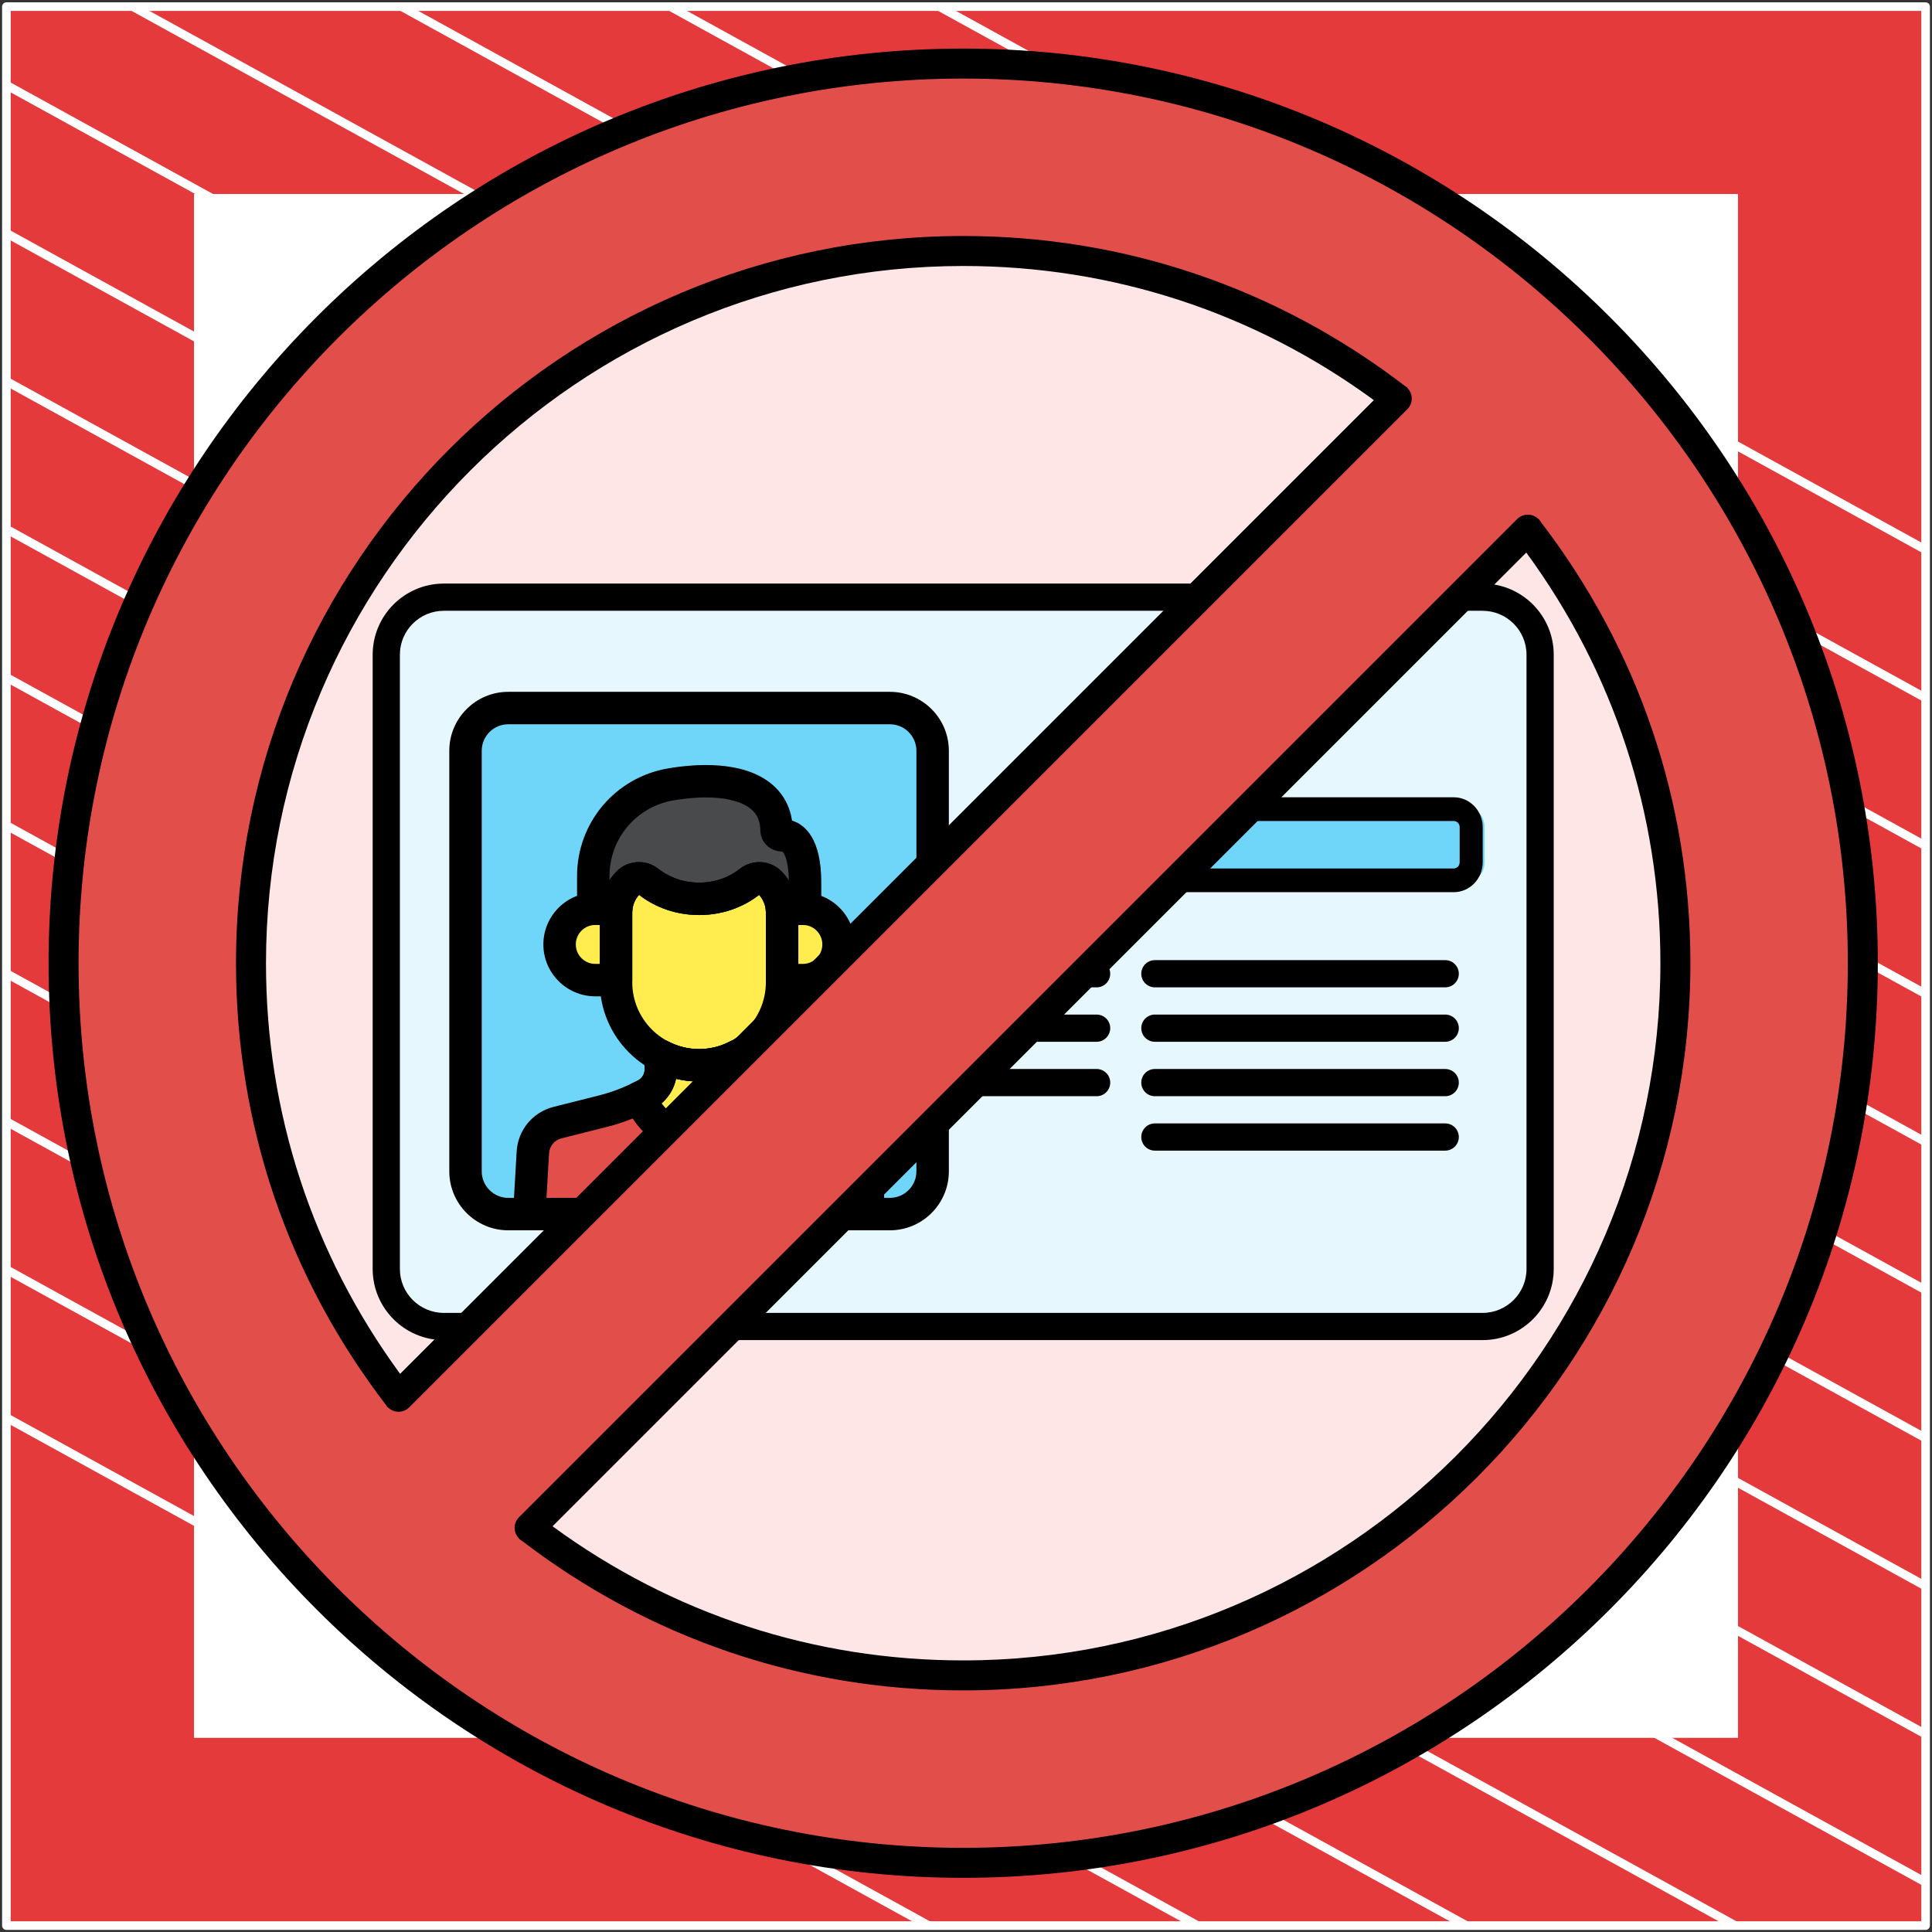
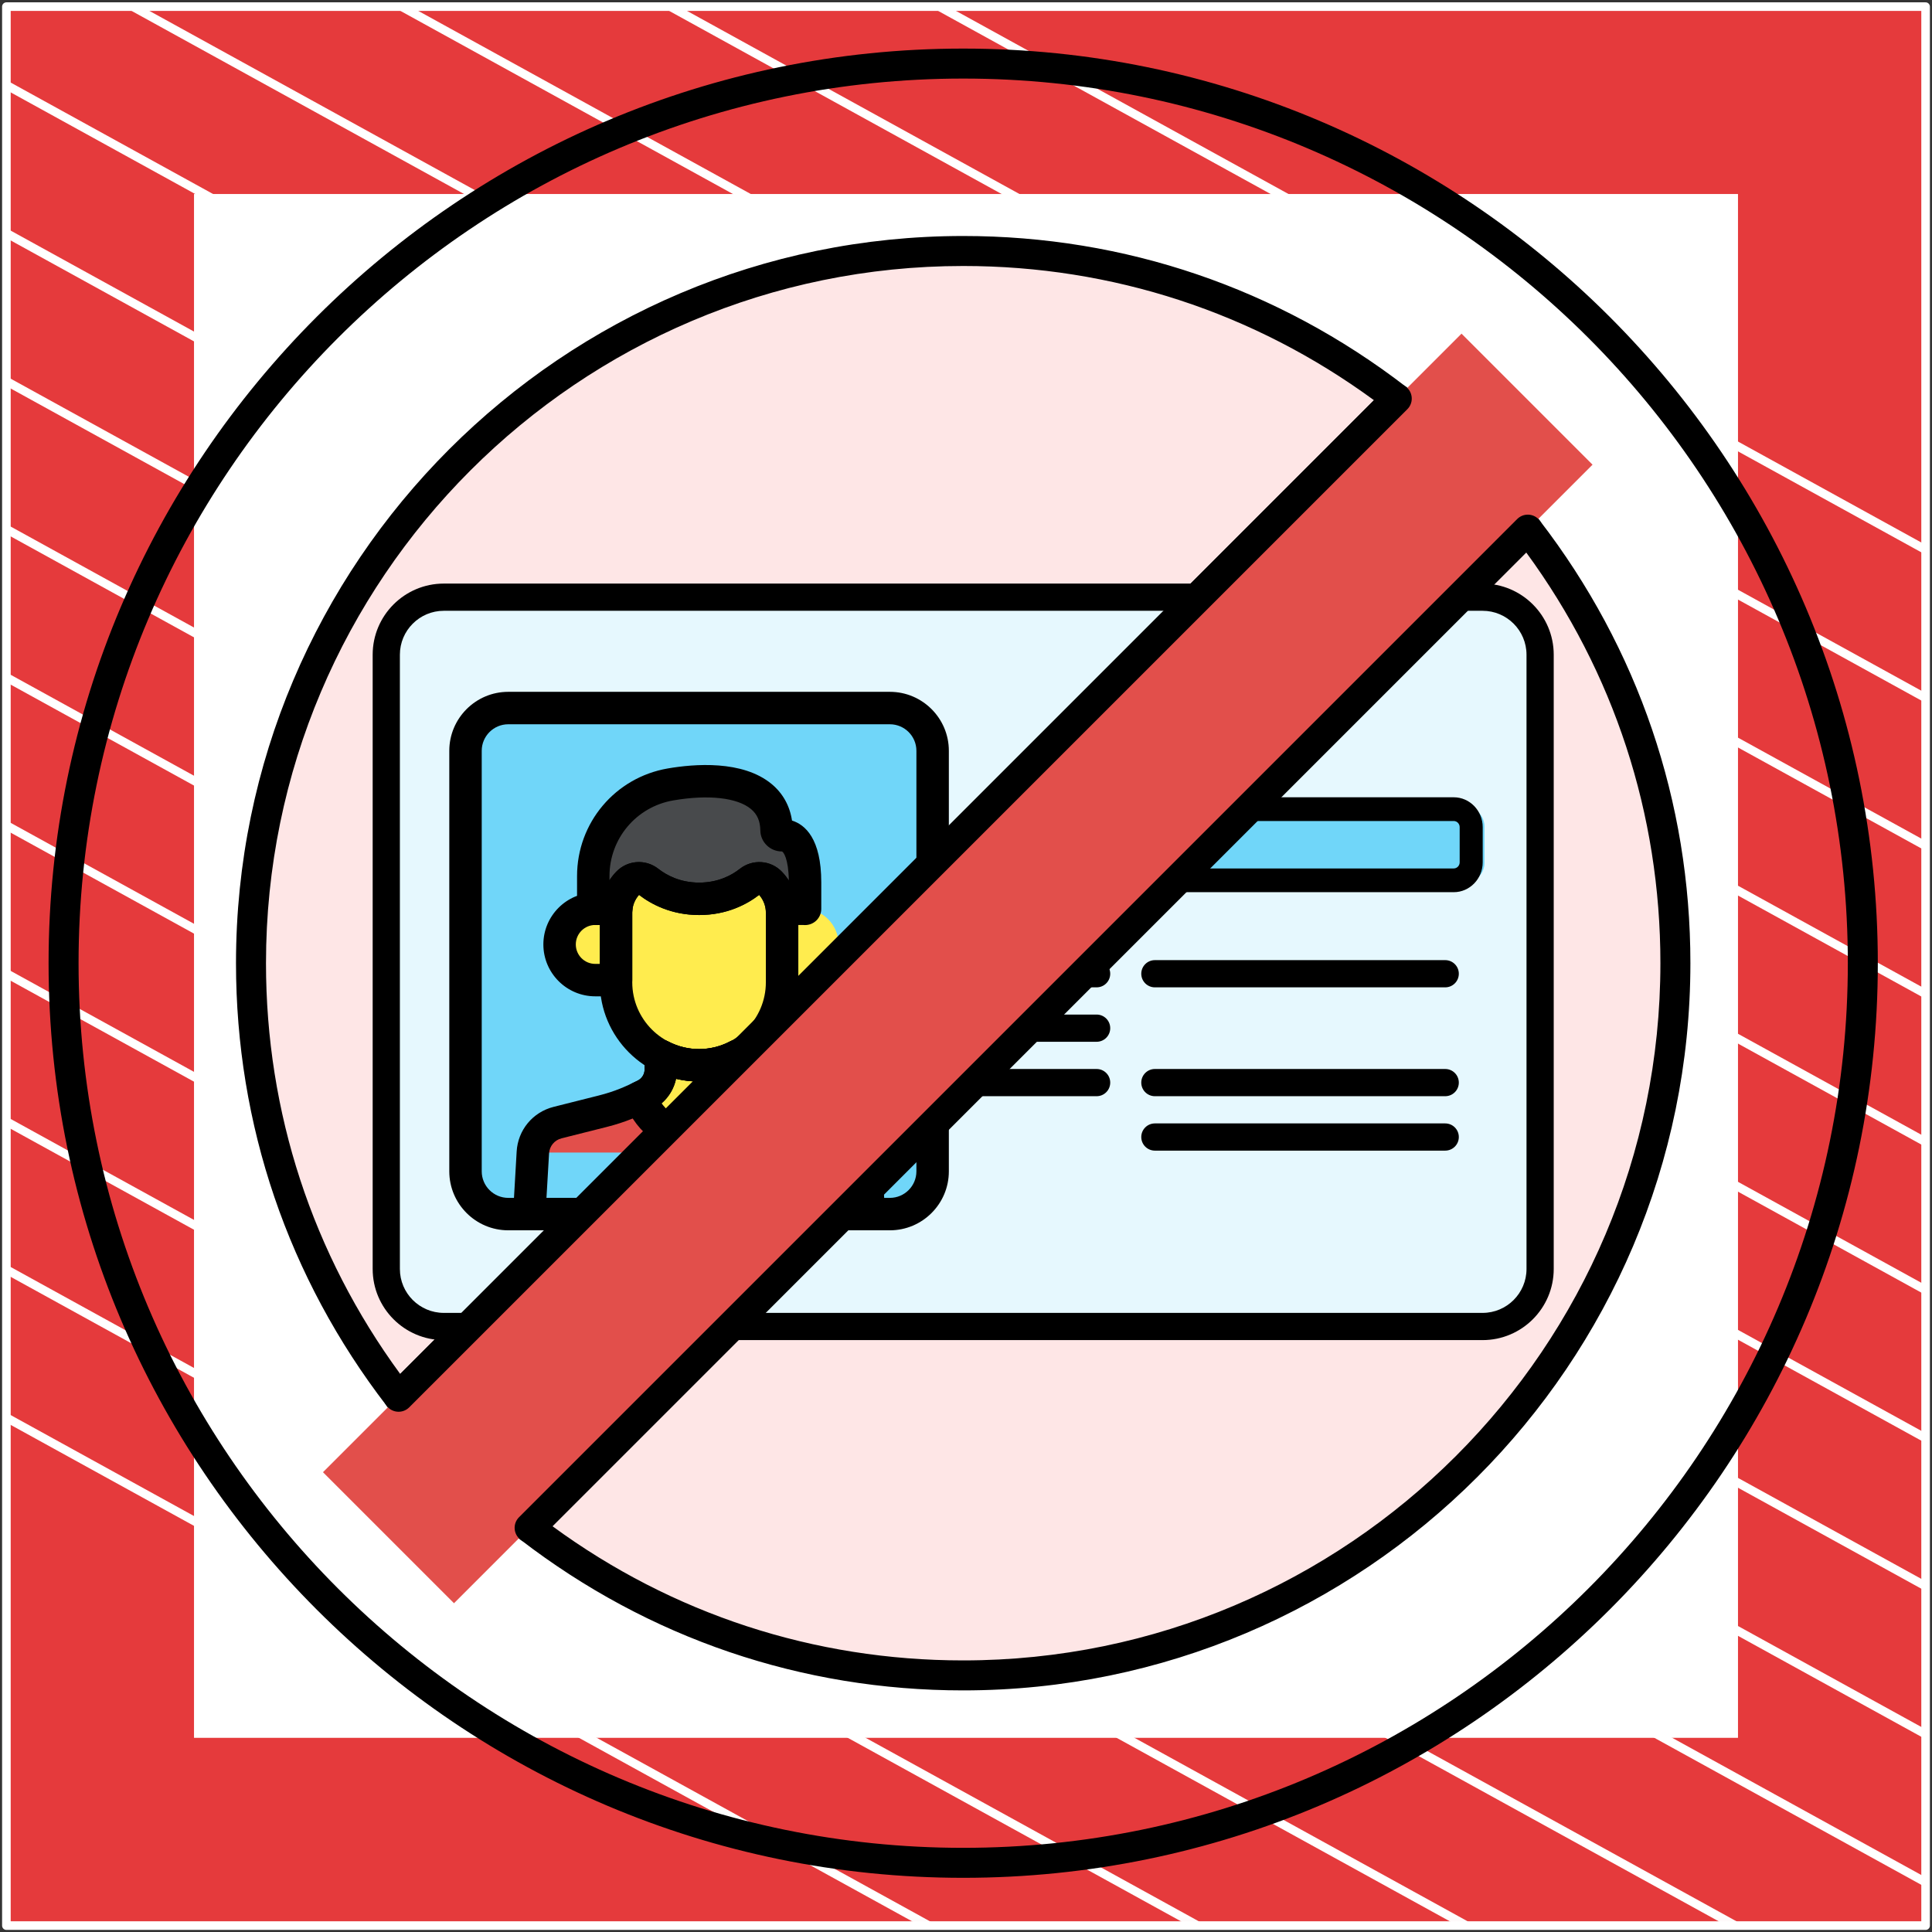
<svg xmlns="http://www.w3.org/2000/svg" width="302" height="302" viewBox="0 0 302 302" fill="none">
  <rect x="0" y="0" width="302" height="302" fill="#333333" stroke="none" />
  <path d="M301 1.038H1V301H301V1.038Z" fill="#E53A3C" stroke="white" stroke-width="1.346" stroke-linejoin="round" />
  <mask id="mask0_88_3083" style="mask-type:luminance" maskUnits="userSpaceOnUse" x="1" y="1" width="300" height="300">
    <path d="M301 1H1V300.962H301V1Z" fill="white" />
  </mask>
  <g mask="url(#mask0_88_3083)">
    <path d="M-285.023 64.085L219.795 342.086" stroke="white" stroke-width="1.346" stroke-miterlimit="10" />
    <path d="M-263.954 52.544L240.933 330.581" stroke="white" stroke-width="1.346" stroke-miterlimit="10" />
    <path d="M-242.819 41.04L261.999 319.04" stroke="white" stroke-width="1.346" stroke-miterlimit="10" />
    <path d="M-221.682 29.536L283.136 307.536" stroke="white" stroke-width="1.346" stroke-miterlimit="10" />
    <path d="M-200.545 18.032L304.273 296.032" stroke="white" stroke-width="1.346" stroke-miterlimit="10" />
    <path d="M-179.41 6.528L325.408 284.528" stroke="white" stroke-width="1.346" stroke-miterlimit="10" />
    <path d="M-158.273 -5.013L346.545 273.024" stroke="white" stroke-width="1.346" stroke-miterlimit="10" />
    <path d="M-137.205 -16.517L367.613 261.483" stroke="white" stroke-width="1.346" stroke-miterlimit="10" />
    <path d="M-116.068 -28.021L388.749 249.979" stroke="white" stroke-width="1.346" stroke-miterlimit="10" />
    <path d="M-94.932 -39.525L409.886 238.475" stroke="white" stroke-width="1.346" stroke-miterlimit="10" />
    <path d="M-73.796 -51.029L431.023 226.971" stroke="white" stroke-width="1.346" stroke-miterlimit="10" />
    <path d="M-52.659 -62.533L452.159 215.467" stroke="white" stroke-width="1.346" stroke-miterlimit="10" />
    <path d="M-31.591 -74.075L473.227 203.963" stroke="white" stroke-width="1.346" stroke-miterlimit="10" />
    <path d="M-10.454 -85.579L494.364 192.422" stroke="white" stroke-width="1.346" stroke-miterlimit="10" />
  </g>
  <path d="M271 31H31V270.975H271V31Z" fill="white" stroke="white" stroke-width="1.346" stroke-miterlimit="10" />
-   <path d="M150.562 9.937C72.897 9.937 9.937 72.897 9.937 150.562C9.937 228.227 72.897 291.187 150.562 291.187C228.227 291.187 291.187 228.227 291.187 150.562C291.187 72.897 228.227 9.937 150.562 9.937ZM150.562 261.89C89.176 261.89 39.234 211.949 39.234 150.562C39.234 89.176 89.176 39.234 150.562 39.234C211.948 39.234 261.89 89.176 261.89 150.562C261.89 211.949 211.948 261.89 150.562 261.89Z" fill="#E24F4B" />
  <path d="M150.562 261.89C212.047 261.89 261.89 212.047 261.89 150.562C261.89 89.077 212.047 39.234 150.562 39.234C89.077 39.234 39.234 89.077 39.234 150.562C39.234 212.047 89.077 261.89 150.562 261.89Z" fill="#FEE6E6" />
  <path d="M150.562 293.531C71.729 293.531 7.593 229.395 7.593 150.562C7.593 71.729 71.729 7.594 150.562 7.594C229.395 7.594 293.531 71.729 293.531 150.562C293.531 229.395 229.395 293.531 150.562 293.531ZM150.562 12.281C74.314 12.281 12.281 74.314 12.281 150.562C12.281 226.81 74.314 288.844 150.562 288.844C226.81 288.844 288.843 226.81 288.843 150.562C288.843 74.314 226.81 12.281 150.562 12.281Z" fill="black" />
  <path d="M62.075 221.878L60.447 219.763C45.036 199.741 36.89 175.811 36.89 150.562C36.89 87.883 87.883 36.89 150.562 36.89C175.811 36.89 199.741 45.036 219.765 60.449L221.88 62.076L62.075 221.878ZM150.562 41.578C90.468 41.578 41.578 90.469 41.578 150.562C41.578 173.877 48.823 196.017 62.556 214.767L214.768 62.557C196.017 48.824 173.875 41.578 150.562 41.578Z" fill="black" />
  <path d="M150.562 264.234C125.312 264.234 101.382 256.088 81.359 240.676L79.244 239.048L239.049 79.247L240.677 81.362C256.088 101.383 264.234 125.313 264.234 150.562C264.234 213.241 213.241 264.234 150.562 264.234ZM86.356 238.568C105.106 252.301 127.248 259.547 150.562 259.547C210.656 259.547 259.546 210.656 259.546 150.562C259.546 127.248 252.301 105.108 238.568 86.358L86.356 238.568Z" fill="black" />
  <path d="M231.75 93.349H69.374C64.407 93.349 60.381 97.375 60.381 102.341V198.358C60.381 203.325 64.407 207.351 69.374 207.351H231.75C236.717 207.351 240.743 203.325 240.743 198.358V102.341C240.743 97.375 236.717 93.349 231.75 93.349Z" fill="#E6F8FE" />
  <path d="M139.101 110.678H79.448C75.757 110.678 72.766 113.67 72.766 117.361V183.1C72.766 186.79 75.757 189.782 79.448 189.782H139.102C142.792 189.782 145.784 186.79 145.784 183.1V117.361C145.783 113.67 142.791 110.678 139.101 110.678Z" fill="#70D6F9" />
-   <path d="M109.275 166.525C107.122 166.525 105.088 165.99 103.296 165.052V167.164C103.296 168.874 102.321 170.434 100.786 171.19C98.722 172.208 96.916 173.021 94.181 173.71L87.156 175.478C84.982 176.026 83.417 177.922 83.293 180.16L82.735 189.781H135.817L135.259 180.16C135.134 177.921 133.569 176.025 131.396 175.478L124.37 173.71C120.646 172.773 117.717 171.166 117.756 171.185C116.225 170.431 115.255 168.871 115.255 167.164V165.052C113.461 165.99 111.428 166.525 109.275 166.525Z" fill="#E24F4B" />
+   <path d="M109.275 166.525C107.122 166.525 105.088 165.99 103.296 165.052V167.164C103.296 168.874 102.321 170.434 100.786 171.19C98.722 172.208 96.916 173.021 94.181 173.71L87.156 175.478C84.982 176.026 83.417 177.922 83.293 180.16H135.817L135.259 180.16C135.134 177.921 133.569 176.025 131.396 175.478L124.37 173.71C120.646 172.773 117.717 171.166 117.756 171.185C116.225 170.431 115.255 168.871 115.255 167.164V165.052C113.461 165.99 111.428 166.525 109.275 166.525Z" fill="#E24F4B" />
  <path d="M120.397 138.026C119.548 137.135 118.169 137.054 117.202 137.813C115.672 139.013 113.025 140.497 109.288 140.497C105.541 140.497 102.881 139.006 101.346 137.804C100.379 137.047 99.002 137.132 98.155 138.021L98.151 138.026C96.962 139.274 96.297 140.932 96.297 142.656V153.547C96.297 160.684 102.137 166.524 109.274 166.524C116.412 166.524 122.251 160.684 122.251 153.547V142.656C122.251 140.932 121.588 139.274 120.397 138.026Z" fill="#FFEC4E" />
  <path d="M100.795 171.185C100.556 171.304 100.32 171.419 100.084 171.531C101.443 175.294 105.058 178.003 109.275 178.003C113.486 178.003 117.098 175.301 118.46 171.544C118 171.321 117.742 171.18 117.754 171.185C116.222 170.431 115.253 168.871 115.253 167.164V165.052C113.461 165.99 111.428 166.525 109.275 166.525C107.122 166.525 105.088 165.99 103.296 165.052V167.164C103.296 168.871 102.327 170.43 100.795 171.185Z" fill="#FFEC4E" />
  <path d="M93.049 142.051H96.326C96.462 140.548 97.101 139.127 98.151 138.026L98.155 138.021C99.002 137.132 100.379 137.048 101.345 137.804C102.881 139.005 105.542 140.497 109.288 140.497C113.026 140.497 115.672 139.013 117.201 137.813C118.169 137.053 119.548 137.135 120.397 138.026C121.446 139.127 122.085 140.547 122.221 142.051H125.499C125.614 142.051 125.726 142.061 125.839 142.068C125.839 141.343 125.839 138.604 125.839 137.933C125.839 131.458 123.5 130.559 122.201 130.559C121.766 130.559 121.39 130.224 121.384 129.789C121.284 122.557 113.026 121.199 104.803 122.619C97.83 123.823 92.734 129.869 92.734 136.945V142.066C92.841 142.061 92.943 142.051 93.049 142.051Z" fill="#484A4C" />
  <path d="M125.501 142.051H122.223C122.241 142.251 122.253 142.453 122.253 142.656V153.206H125.502C128.583 153.206 131.08 150.709 131.08 147.628C131.08 144.547 128.582 142.051 125.501 142.051Z" fill="#FFEC4E" />
  <path d="M96.298 142.656C96.298 142.453 96.309 142.251 96.327 142.051H93.048C89.968 142.051 87.471 144.547 87.471 147.628C87.471 150.709 89.968 153.206 93.048 153.206H96.298V142.656Z" fill="#FFEC4E" />
  <path d="M139.101 192.316H79.448C74.365 192.316 70.231 188.181 70.231 183.099V117.359C70.231 112.278 74.365 108.143 79.448 108.143H139.101C144.184 108.143 148.319 112.278 148.319 117.359V183.099C148.319 188.181 144.184 192.316 139.101 192.316ZM79.448 113.214C77.162 113.214 75.301 115.074 75.301 117.359V183.099C75.301 185.384 77.161 187.245 79.448 187.245H139.101C141.387 187.245 143.248 185.385 143.248 183.099V117.359C143.248 115.074 141.388 113.214 139.101 113.214H79.448Z" fill="black" />
  <path d="M135.815 192.316H82.734C82.036 192.316 81.369 192.028 80.89 191.521C80.411 191.014 80.163 190.331 80.204 189.635L80.761 180.014C80.948 176.656 83.268 173.843 86.536 173.02L93.562 171.251C96.146 170.6 97.787 169.841 99.666 168.916C100.331 168.587 100.761 167.901 100.761 167.165V165.052C100.761 164.165 101.224 163.342 101.983 162.883C102.743 162.423 103.686 162.395 104.472 162.805C107.474 164.377 111.078 164.376 114.078 162.805C114.862 162.393 115.808 162.422 116.566 162.882C117.326 163.341 117.789 164.164 117.789 165.051V167.163C117.789 167.911 118.205 168.58 118.875 168.911C118.915 168.93 118.955 168.951 118.993 168.973C119.166 169.066 121.741 170.434 124.989 171.251L132.015 173.02C135.282 173.843 137.603 176.656 137.79 180.02L138.348 189.635C138.388 190.331 138.14 191.014 137.661 191.521C137.18 192.028 136.513 192.316 135.815 192.316ZM85.421 187.245H133.129L132.727 180.307C132.664 179.165 131.881 178.214 130.776 177.938L123.75 176.169C122.083 175.749 120.373 175.163 118.67 174.427C117.732 174.022 117.03 173.718 116.509 173.396C114.611 172.415 113.301 170.668 112.872 168.633C110.519 169.199 108.034 169.199 105.681 168.633C105.241 170.713 103.879 172.493 101.91 173.464C99.909 174.451 97.859 175.399 94.802 176.169L87.776 177.938C86.673 178.215 85.889 179.165 85.826 180.302L85.421 187.245Z" fill="black" />
  <path d="M109.275 169.06C100.721 169.06 93.763 162.101 93.763 153.548V142.656C93.763 140.269 94.67 138.003 96.317 136.276C98.071 134.437 100.902 134.237 102.909 135.808C104.165 136.79 106.29 137.963 109.29 137.963C112.28 137.963 114.392 136.797 115.639 135.819C117.647 134.242 120.483 134.439 122.234 136.276C123.881 138.004 124.789 140.27 124.789 142.656V153.548C124.787 162.101 117.829 169.06 109.275 169.06ZM99.888 139.882C99.206 140.651 98.832 141.63 98.832 142.656V153.548C98.832 159.305 103.517 163.989 109.274 163.989C115.031 163.989 119.715 159.305 119.715 153.548V142.656C119.715 141.629 119.343 140.651 118.665 139.888C116.777 141.342 113.646 143.033 109.288 143.033C104.927 143.033 101.784 141.34 99.888 139.882Z" fill="black" />
  <path d="M109.274 180.539C104.111 180.539 99.459 177.265 97.7 172.392C97.258 171.167 97.816 169.807 98.99 169.244L99.674 168.911C100.344 168.581 100.76 167.912 100.76 167.165V165.052C100.76 164.165 101.223 163.342 101.982 162.883C102.741 162.423 103.684 162.395 104.47 162.805C107.472 164.377 111.076 164.376 114.076 162.805C114.861 162.393 115.806 162.422 116.565 162.882C117.324 163.341 117.788 164.164 117.788 165.051V167.163C117.788 167.911 118.204 168.58 118.874 168.911C118.914 168.93 118.953 168.951 118.991 168.973C119.057 169.008 119.257 169.114 119.565 169.262C120.734 169.829 121.286 171.187 120.842 172.409C119.079 177.271 114.429 180.539 109.274 180.539ZM103.42 172.464C104.761 174.314 106.928 175.467 109.274 175.467C111.619 175.467 113.787 174.314 115.129 172.464C113.977 171.469 113.185 170.129 112.869 168.632C110.516 169.198 108.033 169.198 105.678 168.632C105.364 170.129 104.572 171.469 103.42 172.464Z" fill="black" />
  <path d="M125.84 144.603C125.789 144.603 125.737 144.602 125.686 144.598C125.679 144.598 125.587 144.592 125.581 144.591L122.223 144.586C120.912 144.586 119.816 143.586 119.698 142.281C119.617 141.395 119.252 140.55 118.665 139.888C116.778 141.342 113.646 143.034 109.289 143.034C104.927 143.034 101.784 141.34 99.888 139.883C99.296 140.55 98.931 141.394 98.851 142.28C98.733 143.586 97.638 144.586 96.326 144.586H93.065C93.035 144.588 92.89 144.597 92.881 144.598C92.188 144.636 91.503 144.389 90.996 143.91C90.489 143.431 90.202 142.765 90.202 142.067V136.946C90.202 128.616 96.162 121.54 104.374 120.122C108.492 119.411 116.076 118.783 120.625 122.56C122.375 124.014 123.457 125.966 123.803 128.266C125.826 128.898 128.377 131.058 128.377 137.935V142.069C128.377 142.768 128.088 143.437 127.579 143.916C127.106 144.358 126.484 144.603 125.84 144.603ZM99.863 134.751C100.929 134.751 102.003 135.099 102.908 135.808C104.163 136.791 106.289 137.963 109.289 137.963C112.278 137.963 114.391 136.798 115.637 135.819C117.645 134.242 120.482 134.439 122.233 136.276C122.634 136.696 122.992 137.153 123.304 137.636C123.259 134.19 122.44 133.094 122.204 133.094C120.38 133.094 118.876 131.627 118.851 129.823C118.831 128.343 118.365 127.273 117.384 126.46C115.237 124.676 110.696 124.175 105.236 125.117C99.463 126.114 95.272 131.088 95.272 136.945V137.595C95.579 137.126 95.927 136.684 96.316 136.275C97.278 135.267 98.566 134.751 99.863 134.751Z" fill="black" />
-   <path d="M125.501 155.742H122.252C120.851 155.742 119.716 154.607 119.716 153.206V142.656C119.716 142.528 119.709 142.402 119.697 142.275C119.634 141.566 119.871 140.864 120.352 140.339C120.833 139.814 121.511 139.514 122.222 139.514H125.5C129.973 139.514 133.613 143.154 133.613 147.627C133.613 152.101 129.974 155.742 125.501 155.742ZM124.787 150.671H125.501C127.178 150.671 128.543 149.306 128.543 147.628C128.543 145.951 127.178 144.586 125.501 144.586H124.787V150.671Z" fill="black" />
  <path d="M96.298 155.741H93.049C88.575 155.741 84.936 152.102 84.936 147.628C84.936 143.155 88.575 139.515 93.049 139.515H96.326C97.039 139.515 97.719 139.815 98.198 140.341C98.679 140.867 98.916 141.571 98.852 142.281C98.84 142.406 98.832 142.53 98.832 142.656V153.206C98.833 154.607 97.697 155.741 96.298 155.741ZM93.049 144.586C91.371 144.586 90.006 145.951 90.006 147.628C90.006 149.306 91.371 150.671 93.049 150.671H93.763V144.586H93.049Z" fill="black" />
  <path d="M229.304 126.275H163.911C162.396 126.275 161.168 127.581 161.168 129.192V134.896C161.168 136.507 162.396 137.813 163.911 137.813H229.304C230.819 137.813 232.047 136.507 232.047 134.896V129.192C232.047 127.581 230.819 126.275 229.304 126.275Z" fill="#70D6F9" />
  <path d="M231.75 209.478H69.374C63.242 209.478 58.254 204.49 58.254 198.358V102.341C58.254 96.21 63.242 91.222 69.374 91.222H231.75C237.882 91.222 242.87 96.21 242.87 102.341V198.358C242.87 204.49 237.882 209.478 231.75 209.478ZM69.374 95.475C65.588 95.475 62.508 98.555 62.508 102.341V198.358C62.508 202.144 65.588 205.224 69.374 205.224H231.75C235.536 205.224 238.616 202.144 238.616 198.358V102.341C238.616 98.555 235.536 95.475 231.75 95.475H69.374Z" fill="black" />
  <path d="M171.418 154.337H153.127C151.952 154.337 151 153.385 151 152.21C151 151.035 151.952 150.083 153.127 150.083H171.418C172.593 150.083 173.545 151.035 173.545 152.21C173.545 153.385 172.593 154.337 171.418 154.337Z" fill="black" />
  <path d="M171.418 162.845H153.127C151.952 162.845 151 161.893 151 160.718C151 159.543 151.952 158.591 153.127 158.591H171.418C172.593 158.591 173.545 159.543 173.545 160.718C173.545 161.893 172.593 162.845 171.418 162.845Z" fill="black" />
  <path d="M225.908 154.337H180.525C179.35 154.337 178.398 153.385 178.398 152.21C178.398 151.035 179.35 150.083 180.525 150.083H225.908C227.083 150.083 228.035 151.035 228.035 152.21C228.035 153.385 227.083 154.337 225.908 154.337Z" fill="black" />
-   <path d="M225.908 162.845H180.525C179.35 162.845 178.398 161.893 178.398 160.718C178.398 159.543 179.35 158.591 180.525 158.591H225.908C227.083 158.591 228.035 159.543 228.035 160.718C228.035 161.893 227.083 162.845 225.908 162.845Z" fill="black" />
  <path d="M171.418 171.353H153.127C151.952 171.353 151 170.401 151 169.226C151 168.051 151.952 167.099 153.127 167.099H171.418C172.593 167.099 173.545 168.051 173.545 169.226C173.545 170.401 172.593 171.353 171.418 171.353Z" fill="black" />
  <path d="M225.908 171.353H180.525C179.35 171.353 178.398 170.401 178.398 169.226C178.398 168.051 179.35 167.099 180.525 167.099H225.908C227.083 167.099 228.035 168.051 228.035 169.226C228.035 170.401 227.083 171.353 225.908 171.353Z" fill="black" />
  <path d="M225.908 179.86H180.525C179.35 179.86 178.398 178.908 178.398 177.734C178.398 176.559 179.35 175.607 180.525 175.607H225.908C227.083 175.607 228.035 176.559 228.035 177.734C228.035 178.908 227.083 179.86 225.908 179.86Z" fill="black" />
  <path d="M227.237 139.462H162.124C159.626 139.462 157.593 137.368 157.593 134.794V129.294C157.593 126.72 159.626 124.626 162.124 124.626H227.237C229.736 124.626 231.769 126.721 231.769 129.294V134.794C231.769 137.368 229.736 139.462 227.237 139.462ZM162.124 128.335C161.611 128.335 161.194 128.765 161.194 129.293V134.794C161.194 135.322 161.612 135.752 162.124 135.752H227.237C227.751 135.752 228.168 135.322 228.168 134.794V129.293C228.168 128.764 227.751 128.335 227.237 128.335H162.124Z" fill="black" />
  <path d="M228.457 52.154L248.938 72.636L70.966 250.609L50.484 230.127L228.457 52.154Z" fill="#E24F4B" />
  <path d="M62.306 220.678C61.706 220.678 61.107 220.449 60.649 219.991C59.734 219.076 59.734 217.592 60.649 216.677L216.678 60.648C217.593 59.733 219.077 59.733 219.992 60.648C220.907 61.563 220.907 63.047 219.992 63.962L63.963 219.991C63.505 220.449 62.905 220.678 62.306 220.678Z" fill="black" />
  <path d="M82.789 241.164C82.189 241.164 81.59 240.935 81.132 240.477C80.216 239.562 80.216 238.078 81.132 237.163L237.161 81.133C238.076 80.218 239.56 80.218 240.475 81.133C241.39 82.049 241.39 83.532 240.475 84.448L84.446 240.477C83.988 240.934 83.389 241.164 82.789 241.164Z" fill="black" />
</svg>